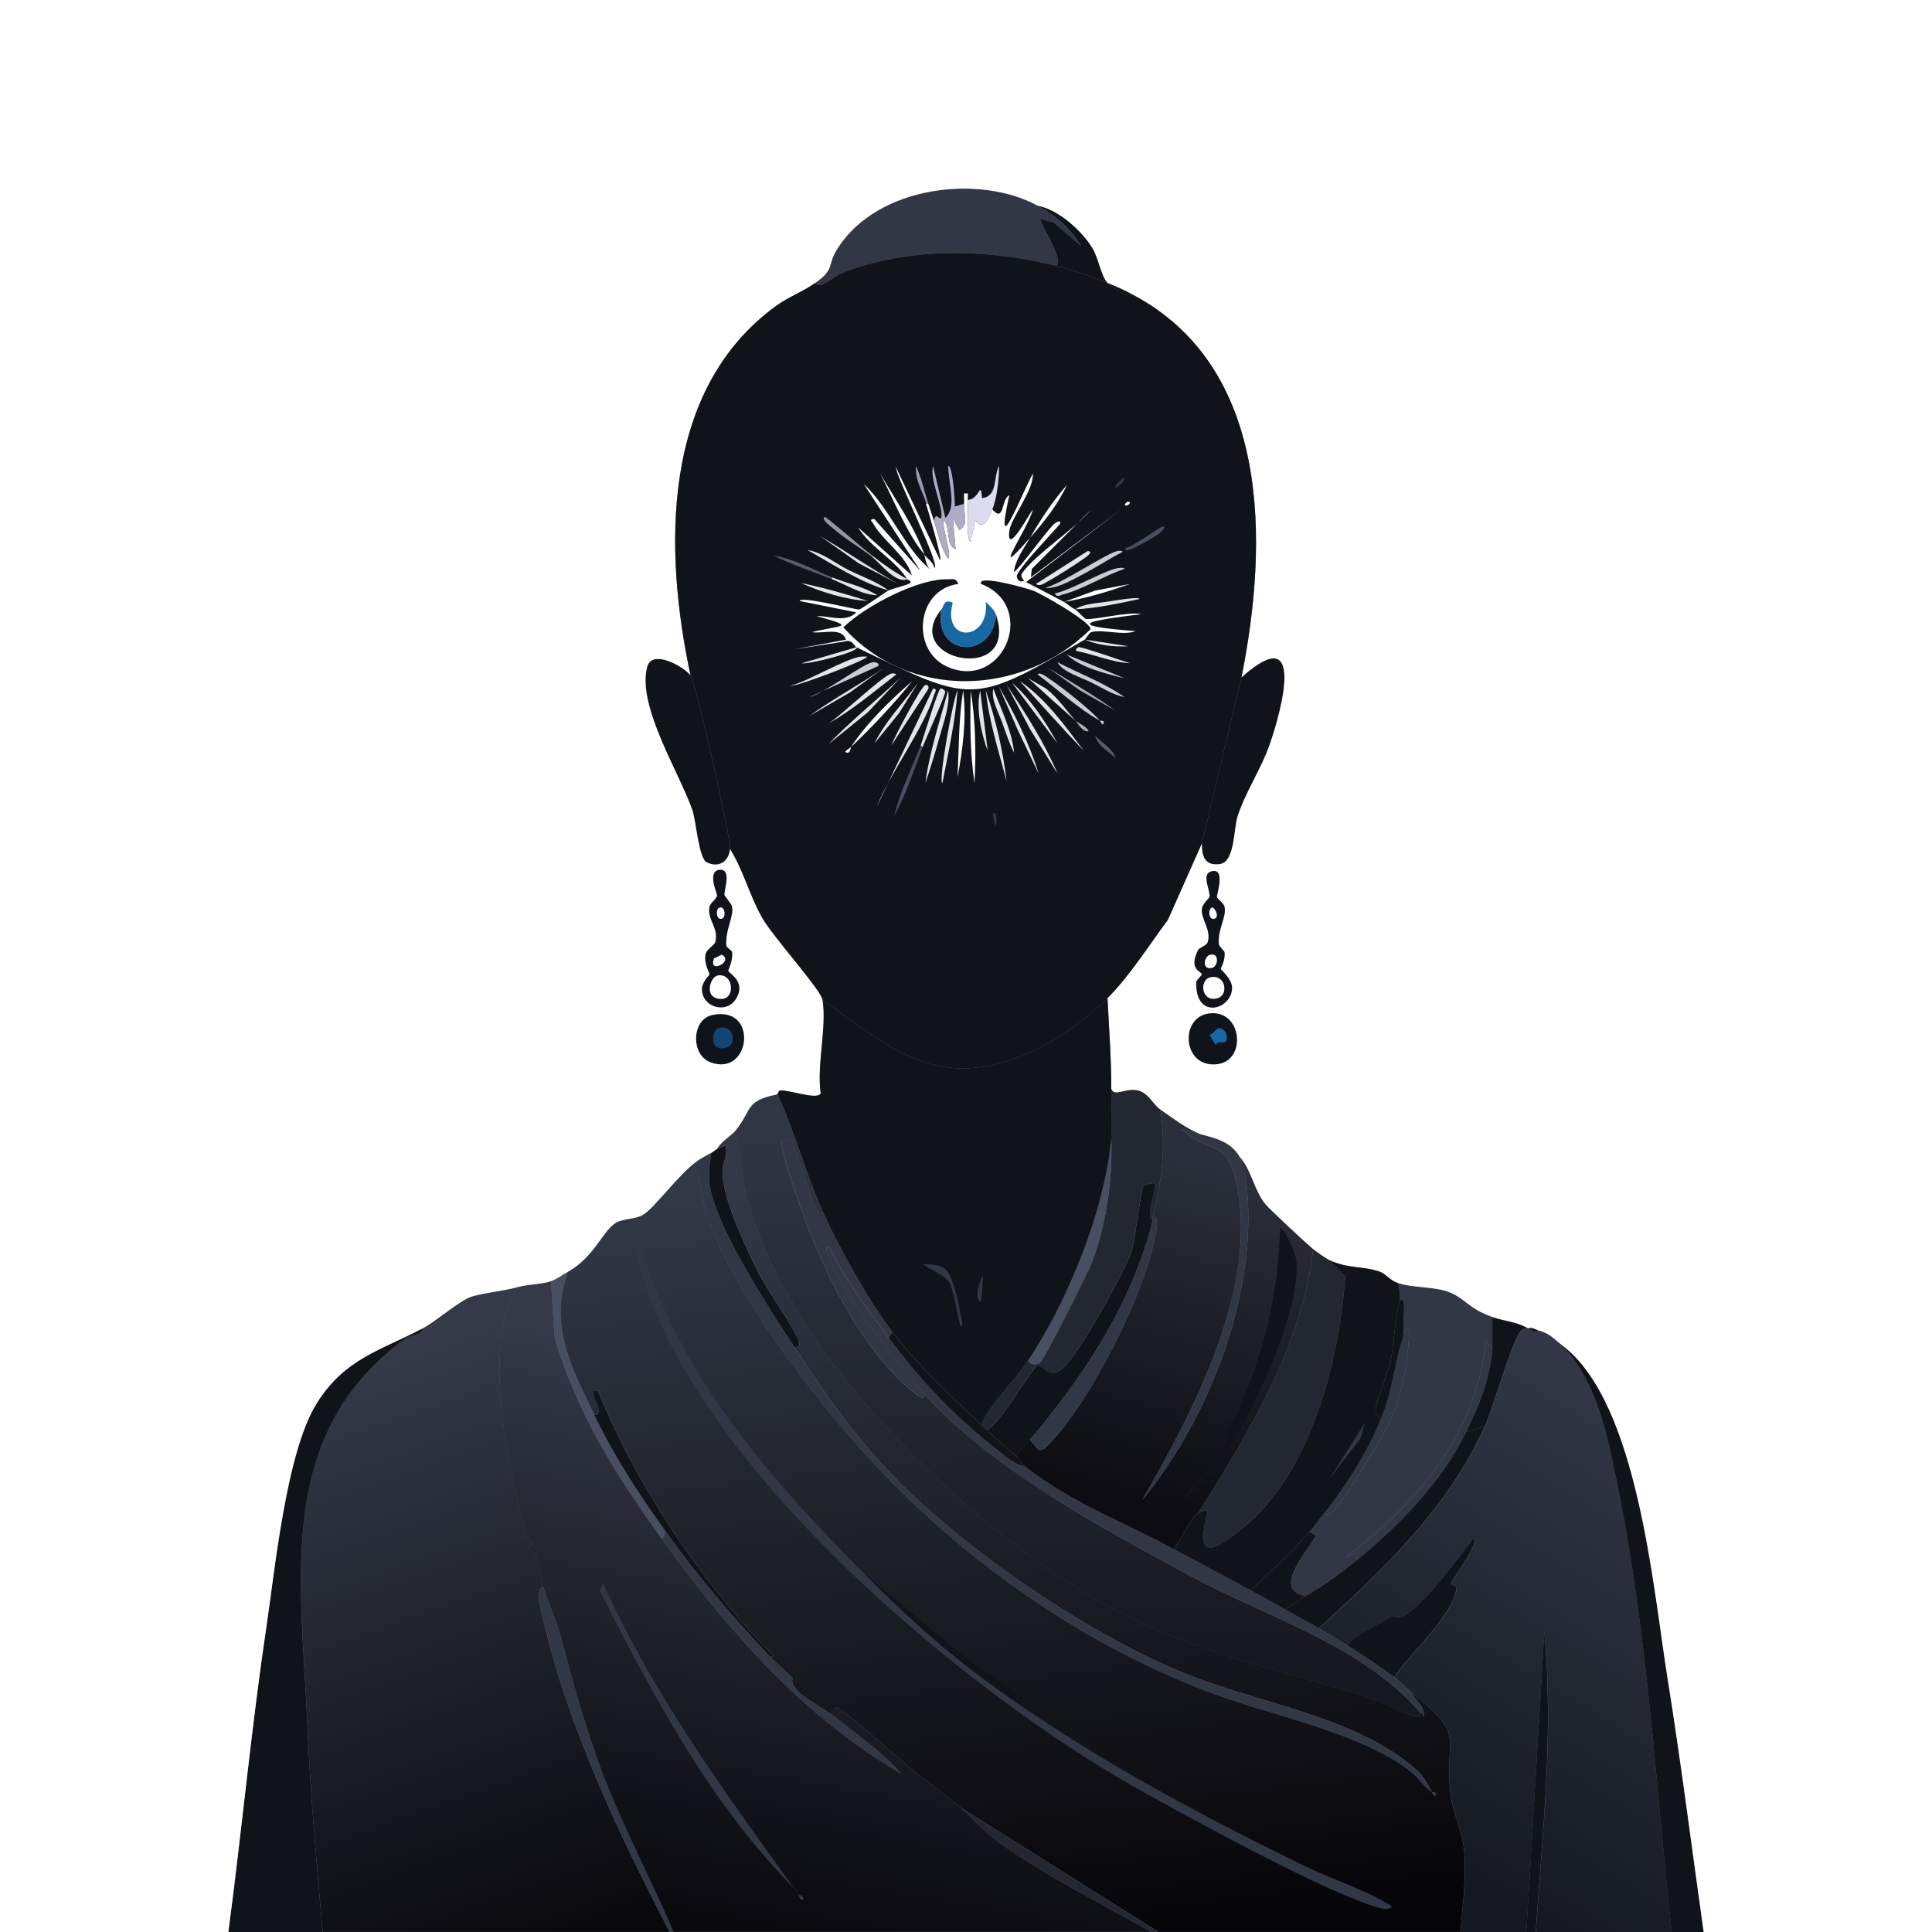
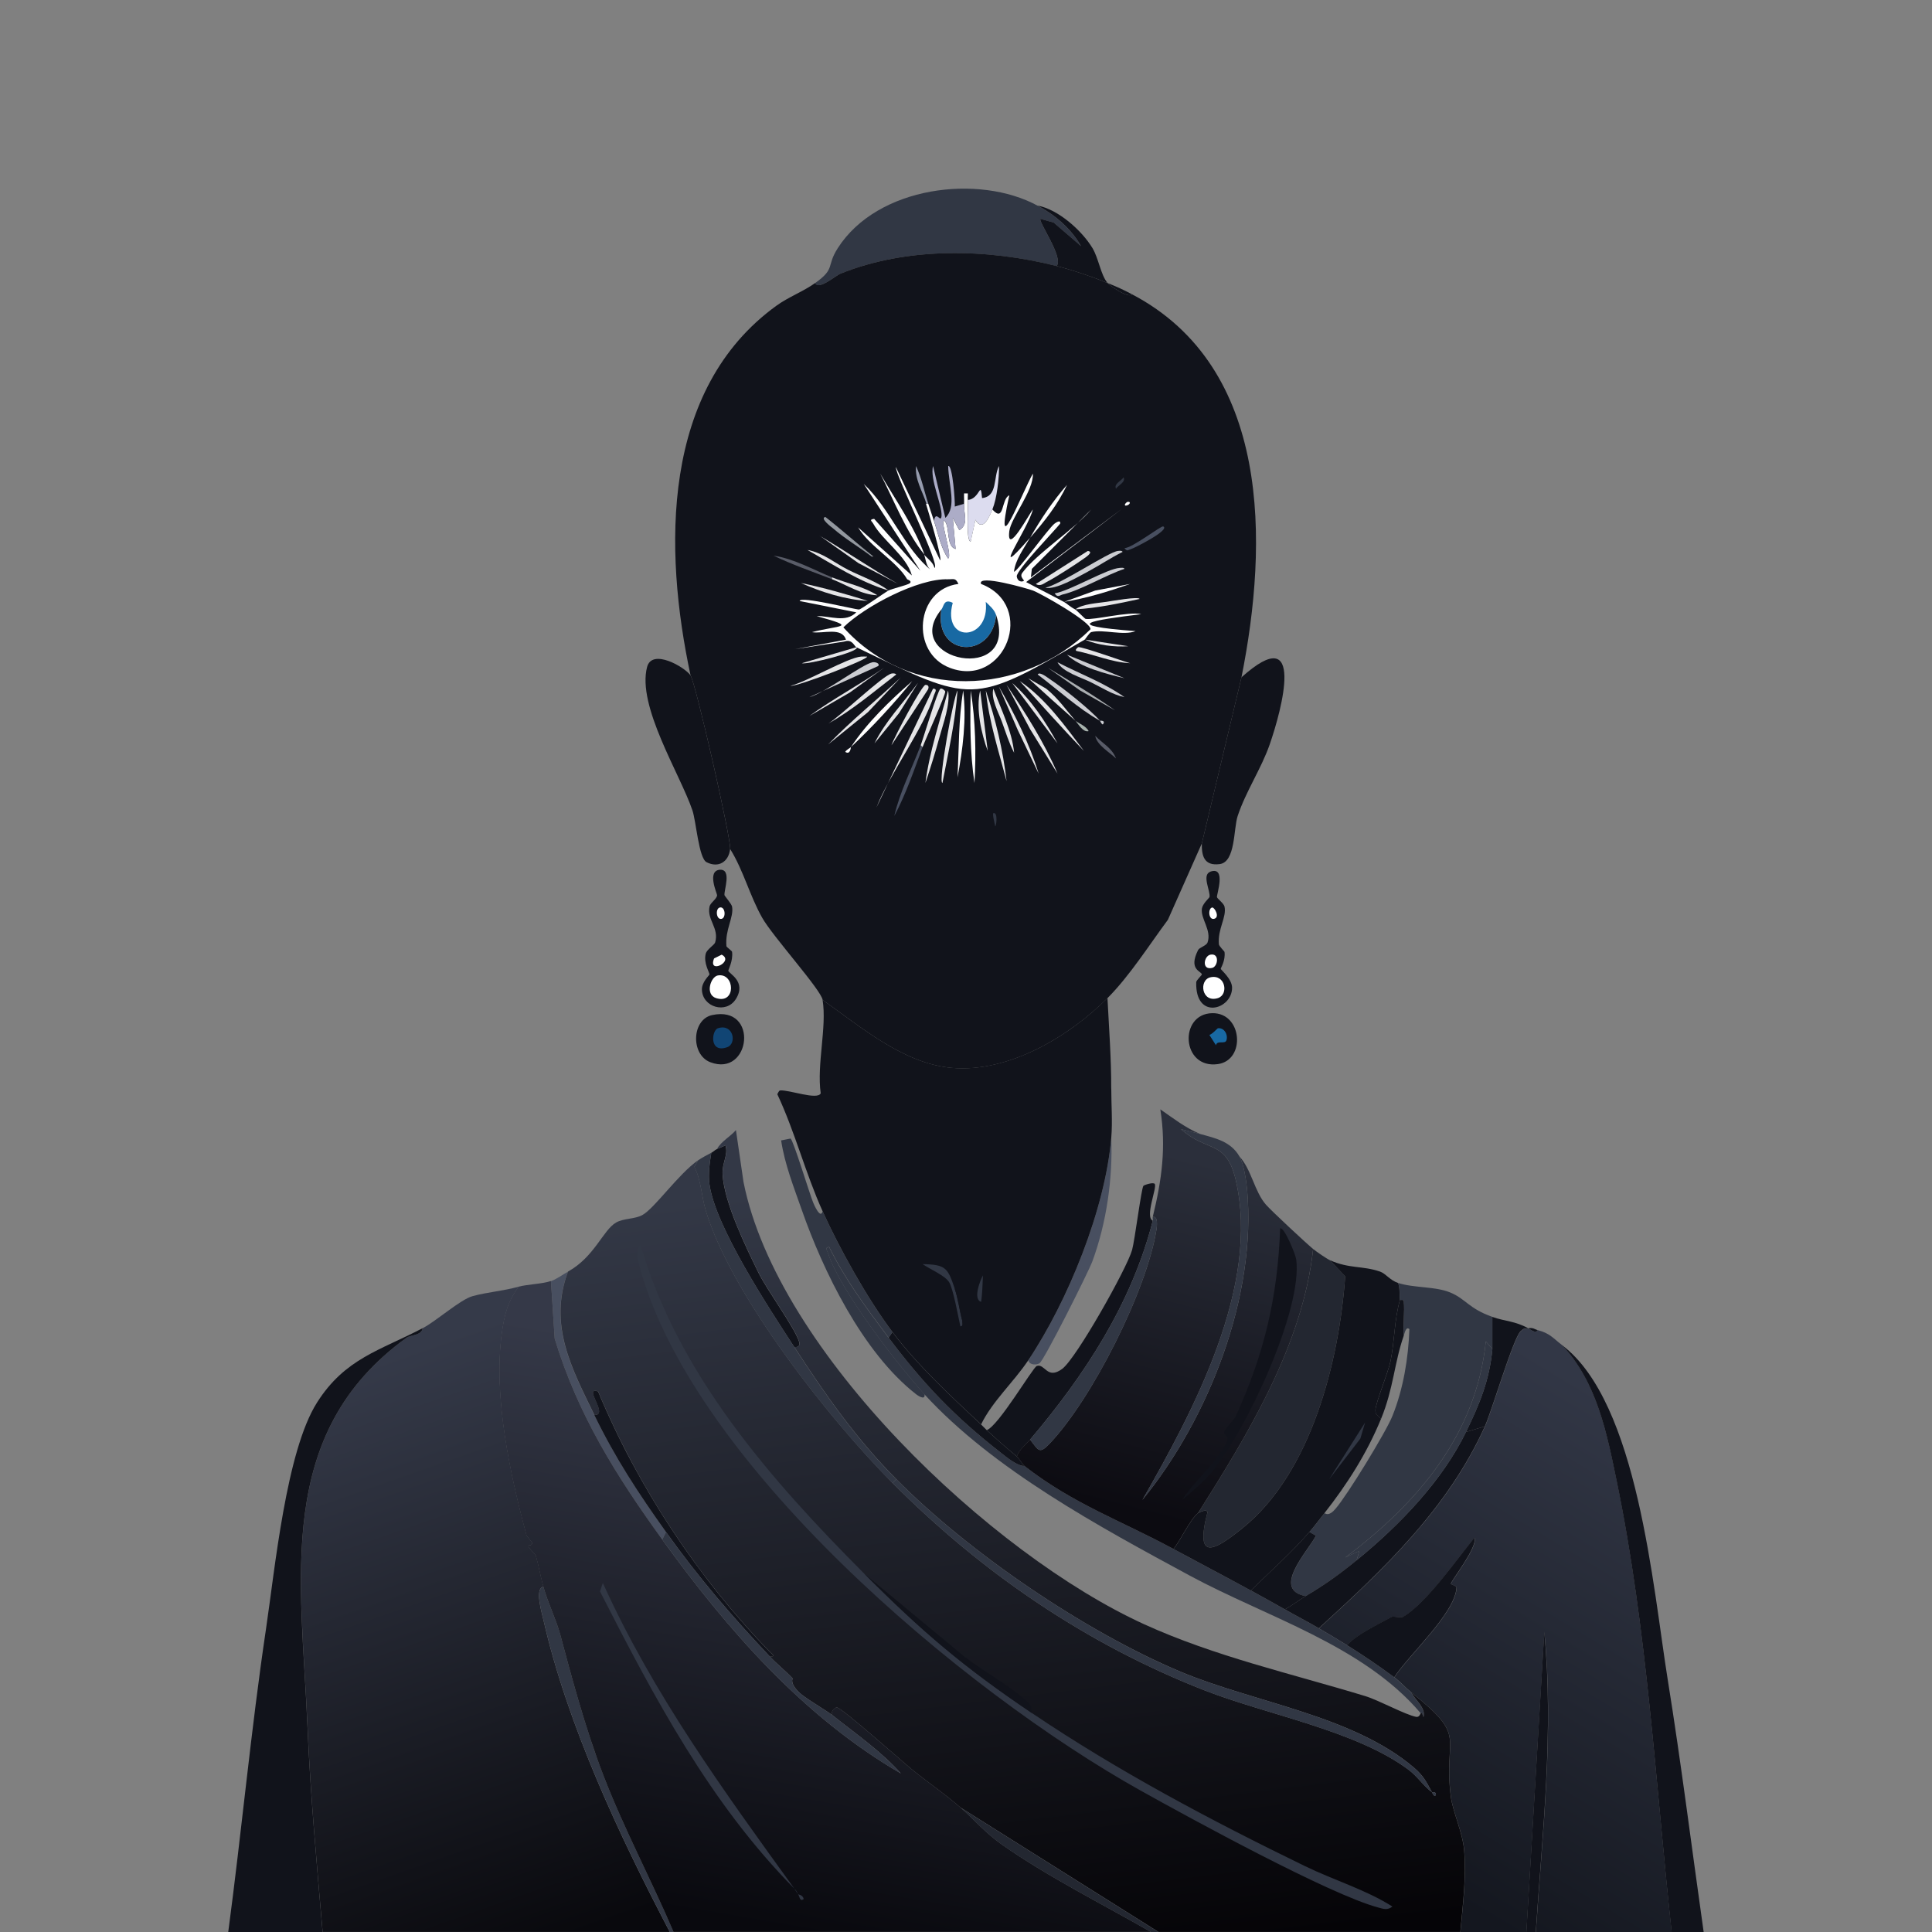
<svg xmlns="http://www.w3.org/2000/svg" viewBox="0 0 360 360" id="a">
  <rect x="0" y="0" width="360" height="360" fill="#808080" stroke="none" />
  <defs>
    <style>.i{fill:#1869a3;}.j{fill:#484f60;}.k{fill:#313744;}.l{fill:#fff;}.m{fill:url(#c);}.n{fill:url(#d);}.o{fill:#93989f;}.p{fill:url(#h);}.q{fill:#595c68;}.r{fill:#e5e5e7;}.s{fill:url(#g);}.t{fill:#232731;}.u{fill:#dcdcef;}.v{fill:#cccdd2;}.w{fill:url(#e);}.x{fill:#a7b2ad;}.y{fill:url(#f);}.z{fill:#114574;}.aa{fill:#aaaeb1;}.ab{fill:#11131b;}.ac{fill:#acacc7;}.ad{fill:#959bae;}</style>
    <linearGradient gradientUnits="userSpaceOnUse" y2="363" x2="100.57" y1="256.2" x1="63.05" id="c">
      <stop stop-color="#353a49" offset="0" />
      <stop stop-color="#09090d" offset="1" />
    </linearGradient>
    <linearGradient gradientUnits="userSpaceOnUse" y2="351.47" x2="266.68" y1="270.21" x1="315.73" id="d">
      <stop stop-color="#323746" offset="0" />
      <stop stop-color="#14171f" offset="1" />
    </linearGradient>
    <linearGradient gradientUnits="userSpaceOnUse" y2="309.72" x2="201.31" y1="210.58" x1="200.44" id="e">
      <stop stop-color="#313643" offset="0" />
      <stop stop-color="#161720" offset="1" />
    </linearGradient>
    <linearGradient gradientUnits="userSpaceOnUse" y2="365.95" x2="197.37" y1="217.67" x1="179.02" id="f">
      <stop stop-color="#333846" offset="0" />
      <stop stop-color="#050407" offset="1" />
    </linearGradient>
    <linearGradient gradientUnits="userSpaceOnUse" y2="359.32" x2="144.53" y1="257.44" x1="161.98" id="g">
      <stop stop-color="#353948" offset="0" />
      <stop stop-color="#09090e" offset="1" />
    </linearGradient>
    <linearGradient gradientUnits="userSpaceOnUse" y2="281.41" x2="209.92" y1="217.03" x1="226.35" id="h">
      <stop stop-color="#2b2f3b" offset="0" />
      <stop stop-color="#0c0b11" offset="1" />
    </linearGradient>
  </defs>
  <g id="b">
    <path d="M101.25,295.66c-1.65.3-.32,4.76,0,6.15,4.5,19.72,14.23,40.38,23.55,58.18H60.12c-1.09-12.67-2.27-25.44-2.81-38.14-1.18-27.65-6.24-54.75,18.46-72.6.7-.5,2.82-.41,2.99-1.76,2.57-1.35,7.03-5.36,9.32-5.98,2.76-.75,5.4-.9,8.61-1.76-2.04,2.67-2.71,5.3-3.16,8.61-1.64,11.96,1.58,26.51,4.57,37.62.11.41,1.03,1.3,1.05,1.41.18.68-.76.5-.7.7.1.37,1.38,1.65,1.41,1.76.53,1.91.87,3.9,1.41,5.8Z" class="m" />
    <path d="M284.77,247.5c.33.18,1.4,1.09,1.76.35,2.29.58,2.91,1.56,4.57,2.81,6.49,6.93,8.32,16.38,10.2,25.49,5.65,27.51,7.17,55.96,10.2,83.85h-25.31c1.23-18.63,3.4-37.22,1.58-55.9l-3.34,55.9h-12.3c.45-5.02,1.14-10.23.7-15.29-.29-3.29-2.1-7.11-2.46-9.84-1.53-11.68,3.42-10.88-7.38-19.51-1.09-.87-2.06-1.99-3.16-2.81,2.74-4.23,11.29-11.89,11.6-16.7.02-.32-1.04-.59-1.05-.7-.07-.48,5.04-6.83,4.39-8.61-3.22,3.93-9.06,12.34-13.36,14.77-.32.18-1.79-.18-2.11,0-2.68,1.53-6.46,3.19-8.26,5.27-1.71-1.07-3.53-2.13-5.27-3.16,12.2-11.13,24.01-22.28,30.94-37.62,1.32-2.93,5.3-16.52,6.68-17.75.74-.66.63-.38,1.41-.53Z" class="n" />
    <path d="M78.75,247.5c-.16,1.35-2.29,1.26-2.99,1.76-24.69,17.85-19.64,44.94-18.46,72.6.54,12.71,1.73,25.48,2.81,38.14h-17.58c2.5-18.77,4.24-37.7,7.03-56.43,1.67-11.21,3.76-33.11,9.49-42.19,5.24-8.3,11.85-9.76,19.69-13.89Z" class="ab" />
    <path d="M317.46,360h-5.98c-3.02-27.89-4.54-56.34-10.2-83.85-1.87-9.11-3.71-18.56-10.2-25.49,14.12,10.66,16.91,45.15,19.69,62.4,2.51,15.59,4.46,31.3,6.68,46.93Z" class="ab" />
    <path d="M101.25,295.66c.87,3.1,2.42,6.21,3.16,8.96,1.84,6.87,4.56,17.26,8.09,26.37,3.83,9.89,8.85,19.26,13.01,29h-.7c-9.32-17.81-19.05-38.47-23.55-58.18-.32-1.39-1.65-5.85,0-6.15Z" class="k" />
    <path d="M286.17,360h-1.76l3.34-55.9c1.81,18.68-.35,37.27-1.58,55.9Z" class="ab" />
-     <path d="M144.84,203.91c3.3,7.04,5.23,14.72,8.44,21.8-.42,1.62-1.67-1.36-1.76-1.58-.65-1.57-3.68-11.61-4.22-11.95l-1.76.35c.69,4.52,2.36,8.71,3.87,13.01,3.93,11.23,11.28,26.48,21.27,34.28.16.12,1.78,1.33,1.58,0,12.89,14.05,32.61,24.67,49.39,33.75,14.37,7.78,32.29,12.97,43.07,25.66-.05.01-.22.83-.88.7-2.06-.4-6.92-3.09-9.49-3.87-13.82-4.21-27.91-7.34-41.13-13.36-28.56-12.99-68.42-50.77-74.71-82.44l-1.41-9.67c3.13-3.92,1.67-5.44,7.73-6.68Z" class="w" />
    <path d="M278.09,245.39v5.98l-1.23-1.41c-1.76,17.28-12.67,30.12-26.19,40.25l2.64-1.23-.53,1.76c-3.16,2.59-5.96,4.59-9.49,6.68-6.38-1.22.33-8.25,1.93-11.25l-1.23-.7c.93-1.08,1.92-2.38,2.81-3.52.84.56,1.63-.32,2.11-.88,2.15-2.49,9.3-14.13,10.55-17.23,2.03-5.05,2.97-10.77,3.16-16.17-.65-.59-.9.8-1.05,1.23-.17-2.08.23-4.47,0-6.5-.03-.29-.7-.14-.7-.18-.12-.77.03-2.26-.35-3.16,2.97.96,6.89.62,9.67,1.76,2.94,1.2,3.46,3,7.91,4.57Z" class="k" />
    <path d="M247.85,234.84l2.81,2.99c-1.13,15.76-6.29,36.6-19.16,46.93-5.27,4.24-8.91,6.27-6.5-2.99-.17-.72-1.67.11-1.76.18,9.38-14.85,19.52-31.44,21.45-49.22.59.5,2.52,1.82,3.16,2.11Z" class="t" />
    <path d="M193.36,38.32c3.31,1.8,6.17,4.26,8.09,7.56l-5.1-4.39-2.46-.7c-.59.31,4.41,7.27,2.99,8.79-12.9-3.25-27.72-3.62-40.25,1.41-1.03.41-4.12,3.16-4.75,1.76,3.86-2.74,2.04-3.09,4.22-6.5,7.39-11.58,26.3-13.89,37.27-7.91Z" class="k" />
-     <path d="M216.21,206.72c1.12,7.08.27,13.14-1.41,20.04-.05.2.05.5,0,.7-1.55-.71.82-6.14.35-6.86-.26-.39-1.98.2-2.11.35-.39.47-1.6,10.12-2.11,11.95-.97,3.46-10.39,20.19-13.01,22.15-2.85,2.12-3.2-1.04-4.75-.53-.72.24-7.1,11.14-9.32,11.95-.38-.35-.7-.72-1.05-1.05,2.12-4.34,6.04-7.84,8.79-11.95.23.91,1.56.9,2.11.53.89-.6,9.13-17.04,9.84-18.98,2.64-7.18,3.82-15.44,3.52-23.03.25-2.96,0-6.17,0-9.14.59,1.66,2.81-.31,5.1.35,1.94.56,2.69,2.57,4.04,3.52Z" class="t" />
    <path d="M128.67,125.86c.95,1.38,7.59,30.54,7.38,32.34-.27,2.37-2.15,3.6-4.39,2.46-1.46-.74-1.94-7.62-2.64-9.67-2.29-6.76-10.38-19.44-8.44-26.72.94-3.51,7.04.05,8.09,1.58Z" class="ab" />
    <path d="M223.95,157.15l7.38-30.94c12.11-10.86,7.47,6.14,5.27,12.48-1.58,4.55-4.45,8.75-5.98,13.36-.79,2.4-.38,8.57-3.34,8.96s-3.38-1.6-3.34-3.87Z" class="ab" />
    <path d="M110.74,263.67c3.93,8.08,8.18,14.52,13.36,21.8l-.7,1.41c-8.54-11.8-15.74-23.28-20.04-37.44l-.7-10.72c1.11-.4,2.15-1.19,3.16-1.76-3.71,9.97.71,18.07,4.92,26.72Z" class="j" />
    <path d="M148.01,251.02c-4.61-7.09-14.78-22.48-15.82-30.41-.24-1.8.05-4.01.35-5.8.41-.2.64-.51,1.05-.7.47-.22,1.1-.42,1.58-.7.58,1.81-.66,3.24-.53,5.45.32,5.3,4.31,13.44,6.68,18.28,1.61,3.28,6.7,10.17,7.56,12.83.26.82-.14,1.08-.88,1.05Z" class="ab" />
    <path d="M278.09,245.39c2.45.86,4.12.73,6.68,2.11-.78.14-.67-.13-1.41.53-1.38,1.24-5.36,14.83-6.68,17.75l-3.52,1.05c2.5-5.13,4.39-9.62,4.92-15.47v-5.98Z" class="ab" />
    <path d="M206.37,52.73c-2.87-1.18-6.48-2.4-9.49-3.16,1.42-1.52-3.58-8.48-2.99-8.79l2.46.7,5.1,4.39c-1.91-3.3-4.77-5.75-8.09-7.56,3.85.73,8.22,4.64,10.2,7.91,1.16,1.92,1.54,5.01,2.81,6.5Z" class="ab" />
    <path d="M165.59,249.26c6.53,8.68,12.3,14.72,20.92,21.45,1,.78,3.09,2.51,4.39,2.46,9.09,7.09,18.08,10.21,27.77,15.47,4.79,2.6,9.64,5.13,14.41,7.73,2.09,1.14,4.26,2.34,6.33,3.52s4.29,2.31,6.33,3.52c1.74,1.03,3.56,2.09,5.27,3.16,3,1.88,5.95,3.86,8.79,5.98,1.11.82,2.07,1.94,3.16,2.81.73,1.46,2.74,2.89,2.29,4.57-.27-.19-.08-.81-.53-.7-10.78-12.7-28.7-17.89-43.07-25.66-16.78-9.08-36.51-19.7-49.39-33.75-4.93-5.38-15.85-19.57-17.93-26.19-.15-.49-.76-1.24.18-1.23,2.99,6.08,7.02,11.49,11.07,16.88Z" class="k" />
    <path d="M264.73,319.22c.45-.1.26.51.53.7.46-1.68-1.55-3.11-2.29-4.57,10.8,8.63,5.86,7.83,7.38,19.51.36,2.73,2.17,6.56,2.46,9.84.44,5.06-.25,10.27-.7,15.29h-56.25l-36.91-23.2c-3.26-2.83-5.81-4.47-8.96-7.03-1.8-1.46-13.15-11.57-14.06-11.6-.32-.01-1.22.78-.88,1.41-1.08-.86-5.11-3.18-6.15-4.22-1.88-1.87-1.11-2.52-1.23-2.64-1.35-1.41-2.89-2.63-4.22-4.04,1.23.04.34-.53,0-.88-13.43-13.84-24.57-30.71-31.99-48.52-2.93-.96,2.11,4.47-.7,4.39-4.21-8.65-8.63-16.75-4.92-26.72,4.93-2.73,6.55-7.77,8.96-9.14,1.43-.82,3.47-.6,4.92-1.41,2.27-1.26,6.69-7.64,10.37-10.2l-.7,1.23c1.24,2.35,1.36,5.58,2.11,8.09,4.72,15.76,23.1,39.03,34.8,50.8,16.62,16.71,36.13,30.06,58.18,38.67,11.58,4.53,28.17,7.46,37.97,14.77,1.66,1.24,2.83,3.06,4.39,4.22.04.03.33.94.7.53.17-.73-.68-.49-.7-.53-1.05-1.93-1.6-3.08-3.34-4.57-11.42-9.77-29.88-12.16-43.59-17.93-17.83-7.51-39.29-22.11-52.91-35.86-7.51-7.58-13.21-15.72-18.98-24.61.74.03,1.14-.23.88-1.05-.86-2.66-5.95-9.55-7.56-12.83-2.37-4.84-6.36-12.98-6.68-18.28-.13-2.21,1.11-3.64.53-5.45-.49.28-1.11.48-1.58.7.72-1.38,2.65-2.43,3.52-3.52l1.41,9.67c6.28,31.67,46.15,69.45,74.71,82.44,13.22,6.01,27.31,9.15,41.13,13.36,2.57.78,7.43,3.47,9.49,3.87.66.13.82-.69.88-.7Z" class="y" />
    <path d="M148.01,251.02c5.77,8.89,11.47,17.03,18.98,24.61l-.7.7c-11.71-11.77-30.08-35.04-34.8-50.8-.75-2.51-.87-5.73-2.11-8.09l.7-1.23c.58-.4,1.8-1.08,2.46-1.41-.31,1.79-.59,4.01-.35,5.8,1.04,7.93,11.21,23.32,15.82,30.41Z" class="k" />
    <path d="M161.02,293.2c10.8,10.84,18.54,17.42,31.29,26.02,16.09,10.85,33.31,19.97,50.8,28.48,5.56,2.7,11.39,4.41,16.35,7.56-.95.72-1.62.45-2.64.18-9.07-2.43-34.99-16.6-44.3-21.8-32.77-18.28-84.48-61.48-93.69-98.96-.11-.46-.28-2.43.53-2.64,7.07,24.15,24.27,43.71,41.66,61.17Z" class="k" />
    <path d="M266.84,333.98c-1.56-1.16-2.73-2.98-4.39-4.22-9.8-7.3-26.39-10.24-37.97-14.77-22.05-8.62-41.56-21.96-58.18-38.67l.7-.7c13.62,13.75,35.08,28.35,52.91,35.86,13.72,5.77,32.17,8.16,43.59,17.93,1.74,1.49,2.29,2.64,3.34,4.57Z" class="k" />
    <path d="M143.44,308.67c-7.16-7.62-13.25-14.66-19.34-23.2-5.18-7.27-9.43-13.72-13.36-21.8,2.82.08-2.22-5.36.7-4.39,7.42,17.8,18.57,34.68,31.99,48.52.34.35,1.23.92,0,.88Z" class="ab" />
    <path d="M192.3,319.22c-12.75-8.59-20.49-15.18-31.29-26.02l17.4,14.41c3.66,3.24,9.61,6.26,13.01,9.49,1.06,1,.58.94.88,2.11Z" class="ab" />
    <path d="M266.84,333.98s.87-.2.7.53c-.37.41-.67-.5-.7-.53Z" class="k" />
    <path d="M102.66,238.71l.7,10.72c4.3,14.17,11.5,25.64,20.04,37.44,12.22,16.89,26.26,33,44.47,43.59-3.53-4-8.5-7.46-12.83-10.9-.34-.63.56-1.42.88-1.41.91.03,12.26,10.14,14.06,11.6,3.16,2.56,5.71,4.21,8.96,7.03,2.72,2.36,4.56,4.68,7.91,7.03,8.5,5.95,18.6,10.99,27.6,16.17h-88.95c-4.16-9.74-9.18-19.11-13.01-29-3.53-9.11-6.24-19.49-8.09-26.37-.74-2.75-2.29-5.86-3.16-8.96-.54-1.9-.88-3.89-1.41-5.8-.03-.11-1.31-1.39-1.41-1.76-.06-.21.89-.02.7-.7-.03-.11-.94-1-1.05-1.41-2.99-11.1-6.21-25.65-4.57-37.62.45-3.31,1.12-5.95,3.16-8.61,1.72-.46,4.42-.5,5.98-1.05Z" class="s" />
    <path d="M215.86,360h-1.41c-9-5.18-19.1-10.22-27.6-16.17-3.35-2.35-5.19-4.67-7.91-7.03l36.91,23.2Z" class="t" />
    <path d="M143.44,308.67c1.33,1.41,2.86,2.63,4.22,4.04.12.12-.65.77,1.23,2.64,1.04,1.04,5.07,3.36,6.15,4.22,4.33,3.43,9.3,6.9,12.83,10.9-18.21-10.59-32.25-26.71-44.47-43.59l.7-1.41c6.09,8.55,12.18,15.58,19.34,23.2Z" class="k" />
    <path d="M148.01,351.91c-15.71-15.91-26.14-35.65-36.21-55.37l.53-1.58c9.4,20.76,22.45,38.63,35.68,56.95Z" class="k" />
    <path d="M148.71,352.97c.04.06.88.09,1.05.88-.74.59-.75-.49-1.05-.88Z" class="k" />
    <path d="M148.71,352.97c-.24-.35-.5-.77-.7-1.05.66.66.55.86.7,1.05Z" class="k" />
    <path d="M276.68,265.78c-6.93,15.33-18.74,26.49-30.94,37.62-2.04-1.21-4.25-2.33-6.33-3.52,1.32-.69,2.61-1.72,3.87-2.46,3.53-2.09,6.33-4.09,9.49-6.68,8.22-6.72,15.99-14.87,20.39-23.91l3.52-1.05Z" class="ab" />
    <path d="M259.8,312.54c-2.83-2.11-5.79-4.1-8.79-5.98,1.81-2.08,5.58-3.75,8.26-5.27.32-.18,1.79.18,2.11,0,4.3-2.43,10.14-10.83,13.36-14.77.65,1.78-4.46,8.13-4.39,8.61.02.12,1.08.38,1.05.7-.31,4.81-8.86,12.47-11.6,16.7Z" class="ab" />
    <path d="M214.8,227.46c-3.92,15.42-12.71,28.82-22.85,40.78-.8.95-2.12,1.95-2.46,3.16-2.16-1.78-3.58-3.04-5.62-4.92,2.22-.81,8.6-11.71,9.32-11.95,1.54-.51,1.9,2.65,4.75.53,2.62-1.96,12.04-18.69,13.01-22.15.51-1.84,1.72-11.49,2.11-11.95.13-.15,1.85-.74,2.11-.35.47.72-1.91,6.15-.35,6.86Z" class="ab" />
    <path d="M223.59,211.29c-1.11-.31-2.38-.57-3.52-.88,4.91,4.4,8.43,1.89,10.2,9.49,4.59,19.77-7.93,43.04-17.4,59.59,12.38-15.19,21.31-37.95,19.51-57.83-.15-1.61-.61-4.77-1.41-6.15,2.23,2.43,2.77,6.5,4.92,8.96.97,1.12,7.43,7.13,8.79,8.26-1.92,17.78-12.06,34.37-21.45,49.22-1.41,1.04-3.32,5.18-4.57,6.68-9.7-5.26-18.69-8.38-27.77-15.47-.35-.27-1.05-1.46-1.41-1.76.34-1.22,1.66-2.22,2.46-3.16,1.53,1.96,1.69,2.77,3.52.88,7.96-8.26,18.28-28.75,20.04-40.08.07-.47.35-2.47-.7-2.29,1.68-6.9,2.53-12.95,1.41-20.04,2.38,1.65,4.67,3.44,7.38,4.57Z" class="p" />
    <path d="M223.59,211.29c2.91.8,5.75,1.39,7.38,4.22.8,1.38,1.26,4.54,1.41,6.15,1.79,19.89-7.14,42.65-19.51,57.83,9.47-16.55,21.99-39.82,17.4-59.59-1.76-7.6-5.29-5.1-10.2-9.49,1.13.31,2.4.57,3.52.88Z" class="k" />
    <path d="M238.54,228.87c.82-.17,2.87,4.89,2.99,5.8,1.25,9.46-9.58,32.42-15.82,39.73-1.58,1.85-3.57,3.55-5.45,5.1,2.31-3.59,6.39-6.87,8.26-10.72.76-1.56-.79-1.24-.35-2.11.38-.76,1.77-2.08,2.11-2.81,5.28-11.56,7.79-22.13,8.26-34.98Z" class="ab" />
    <path d="M191.95,268.24c10.14-11.96,18.93-25.36,22.85-40.78.05-.2-.05-.5,0-.7,1.06-.19.78,1.82.7,2.29-1.76,11.33-12.08,31.82-20.04,40.08-1.82,1.89-1.98,1.08-3.52-.88Z" class="k" />
    <path d="M182.81,265.43c.35.33.67.7,1.05,1.05,2.05,1.88,3.46,3.14,5.62,4.92.36.3,1.06,1.48,1.41,1.76-1.31.05-3.4-1.68-4.39-2.46-8.62-6.73-14.38-12.76-20.92-21.45l.7-1.05c4.68,6.21,10.85,11.92,16.52,17.23Z" class="ab" />
    <path d="M153.28,225.7c3.17,7.02,8.39,16.37,13.01,22.5l-.7,1.05c-4.05-5.39-8.08-10.79-11.07-16.88-.94-.01-.33.74-.18,1.23,2.08,6.62,13,20.82,17.93,26.19.2,1.33-1.42.12-1.58,0-9.99-7.8-17.34-23.05-21.27-34.28-1.5-4.3-3.18-8.48-3.87-13.01l1.76-.35c.53.34,3.56,10.38,4.22,11.95.09.22,1.34,3.21,1.76,1.58Z" class="k" />
    <path d="M191.6,253.48c7.4-11.06,14.35-28.17,15.47-41.48.3,7.59-.88,15.85-3.52,23.03-.71,1.94-8.96,18.39-9.84,18.98-.55.37-1.88.38-2.11-.53Z" class="j" />
    <path d="M278.09,251.37c-.53,5.85-2.42,10.34-4.92,15.47-4.4,9.04-12.17,17.18-20.39,23.91l.53-1.76-2.64,1.23c13.52-10.13,24.44-22.98,26.19-40.25l1.23,1.41Z" class="k" />
    <path d="M243.28,297.42c-1.25.74-2.54,1.77-3.87,2.46-2.07-1.18-4.24-2.37-6.33-3.52,3.55-3.5,7.67-7.13,10.9-10.9l1.23.7c-1.61,3-8.32,10.03-1.93,11.25Z" class="ab" />
-     <path d="M246.8,281.95c4.25-5.4,7.92-11.18,10.55-17.58,2.34-5.71,2.47-10.47,4.22-15.47.15-.43.4-1.82,1.05-1.23-.19,5.4-1.13,11.13-3.16,16.17-1.25,3.09-8.4,14.73-10.55,17.23-.48.56-1.27,1.44-2.11.88Z" class="k" />
    <path d="M261.56,248.91c-1.75,5-1.88,9.76-4.22,15.47-.5-.57-1.06-.67-1.05-1.58.01-1.38,2.39-7.06,2.81-9.14.77-3.78.7-7.72,1.76-11.43,0,.04.67-.12.7.18.23,2.04-.17,4.42,0,6.5Z" class="ab" />
    <path d="M247.85,234.84c3.61,1.6,6.08.98,9.32,2.11,1.04.36,1.84,1.62,3.34,2.11.38.91.23,2.39.35,3.16-1.06,3.7-.99,7.65-1.76,11.43-.43,2.08-2.8,7.76-2.81,9.14,0,.91.56,1.01,1.05,1.58-2.62,6.4-6.3,12.18-10.55,17.58-.89,1.13-1.88,2.44-2.81,3.52-3.23,3.76-7.35,7.4-10.9,10.9-4.77-2.61-9.63-5.14-14.41-7.73,1.25-1.5,3.16-5.64,4.57-6.68.09-.06,1.59-.9,1.76-.18-2.41,9.26,1.23,7.23,6.5,2.99,12.87-10.34,18.03-31.18,19.16-46.93l-2.81-2.99Z" class="ab" />
    <polygon points="254.36 265.08 253.48 268.07 247.68 275.62 254.36 265.08" class="k" />
-     <path d="M42.54,360H0V0h360v360h-42.54c-2.22-15.63-4.17-31.35-6.68-46.93-2.78-17.25-5.56-51.75-19.69-62.4-1.66-1.25-2.28-2.24-4.57-2.81-.51-.13-.84-.52-1.76-.35-2.56-1.38-4.23-1.25-6.68-2.11-4.45-1.57-4.97-3.37-7.91-4.57-2.78-1.14-6.7-.79-9.67-1.76-1.5-.49-2.3-1.75-3.34-2.11-3.24-1.13-5.71-.51-9.32-2.11-.64-.29-2.57-1.61-3.16-2.11-1.36-1.14-7.81-7.14-8.79-8.26-2.15-2.47-2.69-6.53-4.92-8.96-1.64-2.83-4.48-3.42-7.38-4.22-2.71-1.13-5-2.92-7.38-4.57-1.36-.94-2.1-2.95-4.04-3.52-2.29-.66-4.51,1.3-5.1-.35.02-5.57-.42-11.31-.7-16.88,4.11-4.12,7.77-9.9,11.25-14.59l6.33-14.24c-.04,2.27.49,4.25,3.34,3.87s2.55-6.57,3.34-8.96c1.52-4.61,4.4-8.8,5.98-13.36,2.2-6.34,6.84-23.34-5.27-12.48,5.01-25.07,5.54-57.75-20.39-71.37-1.82-.96-2.68-1.33-4.57-2.11-1.28-1.49-1.65-4.59-2.81-6.5-1.98-3.27-6.34-7.18-10.2-7.91-10.97-5.98-29.87-3.67-37.27,7.91-2.18,3.41-.36,3.76-4.22,6.5-2.23,1.58-4.96,2.59-7.21,4.22-21.5,15.57-21.04,45.4-16,68.91-1.05-1.53-7.15-5.1-8.09-1.58-1.95,7.28,6.15,19.96,8.44,26.72.69,2.05,1.18,8.93,2.64,9.67,2.25,1.13,4.12-.09,4.39-2.46,2.48,4.01,3.64,8.72,5.98,12.83,1.99,3.5,10.95,13.39,11.25,15.29.82,5.1-1.13,12.05-.35,17.4-.59,1.33-5.9-.68-7.56-.53-.27.02-.48.69-.53.7-6.07,1.24-4.6,2.76-7.73,6.68-.87,1.09-2.8,2.13-3.52,3.52-.41.2-.64.5-1.05.7-.66.33-1.88,1-2.46,1.41-3.68,2.55-8.1,8.93-10.37,10.2-1.45.81-3.49.59-4.92,1.41-2.42,1.37-4.04,6.41-8.96,9.14-1.02.56-2.06,1.36-3.16,1.76-1.55.56-4.26.59-5.98,1.05-3.21.86-5.86,1.01-8.61,1.76-2.28.62-6.74,4.62-9.32,5.98-7.84,4.13-14.45,5.59-19.69,13.89-5.73,9.08-7.82,30.98-9.49,42.19-2.79,18.73-4.53,37.66-7.03,56.43Z" class="l" />
+     <path d="M42.54,360H0V0v360h-42.54c-2.22-15.63-4.17-31.35-6.68-46.93-2.78-17.25-5.56-51.75-19.69-62.4-1.66-1.25-2.28-2.24-4.57-2.81-.51-.13-.84-.52-1.76-.35-2.56-1.38-4.23-1.25-6.68-2.11-4.45-1.57-4.97-3.37-7.91-4.57-2.78-1.14-6.7-.79-9.67-1.76-1.5-.49-2.3-1.75-3.34-2.11-3.24-1.13-5.71-.51-9.32-2.11-.64-.29-2.57-1.61-3.16-2.11-1.36-1.14-7.81-7.14-8.79-8.26-2.15-2.47-2.69-6.53-4.92-8.96-1.64-2.83-4.48-3.42-7.38-4.22-2.71-1.13-5-2.92-7.38-4.57-1.36-.94-2.1-2.95-4.04-3.52-2.29-.66-4.51,1.3-5.1-.35.02-5.57-.42-11.31-.7-16.88,4.11-4.12,7.77-9.9,11.25-14.59l6.33-14.24c-.04,2.27.49,4.25,3.34,3.87s2.55-6.57,3.34-8.96c1.52-4.61,4.4-8.8,5.98-13.36,2.2-6.34,6.84-23.34-5.27-12.48,5.01-25.07,5.54-57.75-20.39-71.37-1.82-.96-2.68-1.33-4.57-2.11-1.28-1.49-1.65-4.59-2.81-6.5-1.98-3.27-6.34-7.18-10.2-7.91-10.97-5.98-29.87-3.67-37.27,7.91-2.18,3.41-.36,3.76-4.22,6.5-2.23,1.58-4.96,2.59-7.21,4.22-21.5,15.57-21.04,45.4-16,68.91-1.05-1.53-7.15-5.1-8.09-1.58-1.95,7.28,6.15,19.96,8.44,26.72.69,2.05,1.18,8.93,2.64,9.67,2.25,1.13,4.12-.09,4.39-2.46,2.48,4.01,3.64,8.72,5.98,12.83,1.99,3.5,10.95,13.39,11.25,15.29.82,5.1-1.13,12.05-.35,17.4-.59,1.33-5.9-.68-7.56-.53-.27.02-.48.69-.53.7-6.07,1.24-4.6,2.76-7.73,6.68-.87,1.09-2.8,2.13-3.52,3.52-.41.2-.64.5-1.05.7-.66.33-1.88,1-2.46,1.41-3.68,2.55-8.1,8.93-10.37,10.2-1.45.81-3.49.59-4.92,1.41-2.42,1.37-4.04,6.41-8.96,9.14-1.02.56-2.06,1.36-3.16,1.76-1.55.56-4.26.59-5.98,1.05-3.21.86-5.86,1.01-8.61,1.76-2.28.62-6.74,4.62-9.32,5.98-7.84,4.13-14.45,5.59-19.69,13.89-5.73,9.08-7.82,30.98-9.49,42.19-2.79,18.73-4.53,37.66-7.03,56.43Z" class="l" />
    <path d="M286.52,247.85c-.35.74-1.43-.18-1.76-.35.92-.17,1.25.22,1.76.35Z" class="ab" />
    <path d="M225.53,162.42c3.03-1.06,1.14,4.31,1.23,4.75.06.28,1.28,1.16,1.41,1.76.43,2.01-1.3,4.12-1.05,7.03.03.33,1.04,1.32,1.05,1.41.21,1.63-.72,3-.7,3.16.03.2,2.11,1.88,2.11,3.52,0,4.09-6.9,6.13-6.68-1.05.01-.32,1.06-1.32,1.05-1.41-.03-.65-2.59-.83-.7-4.57.24-.48,1.54-.79,1.76-1.41.8-2.29-1.35-4.44-1.05-6.33.14-.89,1.38-1.99,1.41-2.11.24-1.11-1.52-4.15.18-4.75Z" class="ab" />
    <path d="M225.53,182.11c2.82-.65,3.47,3.22,1.41,3.87-3.05.96-3.6-3.36-1.41-3.87Z" class="l" />
    <path d="M225.53,177.89c1.76-.36,1.42,2.21.35,2.46-2.02.49-1.55-2.22-.35-2.46Z" class="l" />
    <path d="M225.88,169.1c.43-.06,1.5,1.83.35,2.11-1.07.26-1.16-2-.35-2.11Z" class="l" />
    <path d="M134.12,162.07c2.31-.18.73,3.91.88,4.75.02.12,1.32,1.62,1.41,2.11.36,2.01-1.33,4.27-1.05,7.38.02.18,1.03.87,1.05,1.05.22,1.7-.73,3.34-.7,3.52.08.54,3.45,2,1.41,5.27-1.78,2.86-6.26,1.54-6.33-1.76-.03-1.41,1.39-2.66,1.41-2.81.03-.36-1.15-2.1-.7-3.87.21-.82,1.62-1.62,1.76-2.11.78-2.69-1.58-4.2-1.05-6.68.15-.71,1.35-1.38,1.41-2.11.02-.27-1.98-4.55.53-4.75Z" class="ab" />
    <path d="M133.77,181.76c3.18-.54,3.45,5.44-.35,4.22-2.07-.66-1.02-3.99.35-4.22Z" class="l" />
    <path d="M134.47,177.89c2.44,1.22-2.64,3.77-1.41.7l1.41-.7Z" class="l" />
    <path d="M134.12,169.1c1.01-.25,1.22,1.89.35,2.11-1.01.25-1.22-1.89-.35-2.11Z" class="l" />
    <path d="M225.88,188.79c5.63-.11,6.29,8.76,1.05,9.49-6.8.95-7.31-9.37-1.05-9.49Z" class="ab" />
    <path d="M226.93,191.6c1.27-.15,1.95,1.32,1.58,2.29-.28.72-1.76-.11-1.93.88l-1.23-1.93c.55-.13,1.48-1.22,1.58-1.23Z" class="i" />
    <path d="M132.71,189.14c8.76-1.87,7.17,11.65-.35,8.79-3.69-1.4-3.49-7.97.35-8.79Z" class="ab" />
    <path d="M133.77,191.6c2.91-.93,3.56,2.86,1.76,3.52-3.43,1.25-2.94-3.14-1.76-3.52Z" class="z" />
    <path d="M196.88,49.57c3.02.76,6.62,1.98,9.49,3.16.43.51,4,2.99,4.57,2.11,25.93,13.62,25.4,46.3,20.39,71.37l-7.38,30.94-6.33,14.24c-3.48,4.69-7.14,10.47-11.25,14.59-7.2,7.21-18.49,13.94-29,13.01-9.06-.8-16.99-7.67-24.08-12.66-.3-1.9-9.26-11.79-11.25-15.29-2.34-4.12-3.49-8.82-5.98-12.83.21-1.81-6.44-30.96-7.38-32.34-5.04-23.5-5.51-53.34,16-68.91,2.24-1.62,4.98-2.63,7.21-4.22.63,1.41,3.72-1.34,4.75-1.76,12.54-5.03,27.36-4.66,40.25-1.41Z" class="ab" />
    <path d="M210.94,54.84c-.57.88-4.14-1.6-4.57-2.11,1.89.78,2.75,1.15,4.57,2.11Z" class="ab" />
    <path d="M184.92,94.92c-.5,1.24-1.76,4.37-3.16,1.93l-.88,4.04c-.93,0-.41-6.85-.53-7.73,2.27-.2,2.34-3.84,2.64-.35,2.96-.31,2.07-3.9,3.16-5.98.03,2.3-.38,6.01-1.23,8.09Z" class="u" />
    <path d="M173.85,128.32c.94,0,.33.73.18,1.23-1.9,6.2-8.23,14.56-10.72,20.92l10.55-22.15Z" class="r" />
    <path d="M187.56,127.62c3.52,5.24,7.02,10.69,9.49,16.52l-5.1-8.26-4.39-8.26Z" class="r" />
    <path d="M180.88,128.67c.9,5.66,1.02,11.52.7,17.23-.85-5.63-.83-11.55-.7-17.23Z" class="l" />
    <path d="M167.87,126.21l-6.15,6.5-7.38,5.98c4.27-4.42,9.07-8.28,13.54-12.48Z" class="r" />
    <path d="M176.66,128.67c.46,2.54-.9,6.1-1.58,8.61-.78,2.88-1.69,5.78-2.64,8.61.76-5.86,2.7-11.55,4.22-17.23Z" class="r" />
    <path d="M186.15,127.97c2.92,5.09,5.67,10.54,7.38,16.17l-3.87-8.09-3.52-8.09Z" class="r" />
    <path d="M190.02,126.91c4.9,3.32,8.45,8.38,11.95,13.01-4.07-4.26-7.99-8.65-11.95-13.01Z" class="r" />
    <path d="M183.69,128.67c1.85,5.41,3.21,11.19,3.87,16.88-1.45-5.54-3.29-11.15-3.87-16.88Z" class="r" />
    <path d="M178.42,128.67c-.4,5.79-1.73,11.54-2.81,17.23-.87-.13,2.07-16.1,2.81-17.23Z" class="r" />
    <path d="M179.47,128.67c.67,5.27-.07,10.99-1.05,16.17.27-5.38.19-10.83,1.05-16.17Z" class="l" />
    <path d="M165.59,110.04c-5.3-1.54-10.36-4.85-15.12-7.56,2.82.49,5.11,2.45,7.56,3.69s5.37,2.21,7.56,3.87Z" class="r" />
    <path d="M152.75,99.84c4.92,2.9,9.62,6.15,14.59,8.96l-7.38-3.87-7.21-5.1Z" class="r" />
    <path d="M208.3,102.66c.28-.03.78-.09.88.18-2.18,1.08-4.32,2.53-6.5,3.69-2.01,1.07-5.89,3.39-7.91,2.99,2.67-.53,11.84-6.69,13.54-6.86Z" class="v" />
    <path d="M158.55,139.22c3.04-4.61,7.29-8.69,11.43-12.3-3.53,4.32-7.36,8.48-11.43,12.3Z" class="l" />
    <path d="M172.27,103.36c-3.28-3.92-5.88-10.51-8.26-15.12,2.79,4.83,6.36,9.86,8.26,15.12Z" class="l" />
    <path d="M164.71,124.45l-6.33,4.57-7.56,4.39c4.46-3.24,9.36-5.82,13.89-8.96Z" class="r" />
    <path d="M166.11,125.51c.24-.06.75-.07.88.18-4.08,3.12-8.13,6.61-12.66,9.14,2.21-1.33,10.05-8.87,11.78-9.32Z" class="r" />
    <path d="M160.49,122.34c.35-.03.71.02,1.05,0,.69.36-13.1,5.68-14.24,5.45,3.16-.79,10.49-5.21,13.18-5.45Z" class="r" />
    <path d="M197.05,123.4c4.14,2.16,8.65,3.79,12.48,6.5-2.21-.44-4.31-1.83-6.33-2.81-1.81-.88-5.23-1.89-6.15-3.69Z" class="v" />
    <path d="M162.6,123.4c.44-.08,1.4.17,1.05.7l-12.83,5.8c2.7-.66,9.81-6.13,11.78-6.5Z" class="v" />
    <path d="M171.04,127.27l-3.52,5.62-4.57,5.62c2.05-4.15,5.37-7.55,8.09-11.25Z" class="r" />
    <path d="M195.29,124.45c4.22,2.53,8.46,5.06,12.48,7.91l-6.5-3.69-5.98-4.22Z" class="aa" />
    <path d="M172.44,127.62c.74-.04.67.64.35,1.05l-6.68,10.2c.46-1.43,5.68-11.21,6.33-11.25Z" class="r" />
    <path d="M204.96,134.3c-4.13-2.32-7.82-5.78-11.6-8.61.32-.66,1.89.62,2.29.88,2.33,1.52,7.53,5.68,9.32,7.73Z" class="v" />
    <path d="M188.61,127.27c3.4,2.92,6.29,7.31,8.44,11.25l-8.44-11.25Z" class="r" />
    <path d="M185.1,128.32c1.4,3.8,3.47,7.88,3.87,11.95-.96-1.82-1.58-3.87-2.29-5.8-.63-1.73-2.09-4.32-1.58-6.15Z" class="r" />
    <path d="M208.65,105.82c.3-.02.79-.09.88.18-3.35,1.08-8.17,4-11.43,4.75-.69.16-.98.71-1.58-.18,2.89-.47,9.75-4.62,12.13-4.75Z" class="v" />
    <path d="M171.91,139.22c-1.59,4.29-3.12,8.79-5.27,12.83.99-4.4,3.26-8.83,4.92-13.18l.35.35Z" class="j" />
    <path d="M171.91,139.22l-.35-.35c.49-1.28,3.17-10.31,3.69-10.55.28-.13.84.36.88.53.12.55-3.65,8.85-4.22,10.37Z" class="r" />
    <path d="M200.39,134.3c-2.95-2.61-5.88-5.25-8.79-7.91l3.34,1.93c2.15,1.7,3.94,4.25,5.45,5.98Z" class="r" />
    <path d="M198.28,112.15l5.8-2.11,6.5-1.23c-3.99,1.39-8.11,2.67-12.3,3.34Z" class="l" />
    <path d="M182.64,128.67l1.41,11.25c-1.19-3.17-2.24-7.93-1.41-11.25Z" class="r" />
    <path d="M149.24,108.63c4.22.87,8.37,2.06,12.48,3.34-4.09-.2-8.78-1.66-12.48-3.34Z" class="r" />
    <path d="M200.39,113.55c1.24-1.01,4.18-1.17,5.8-1.41.66-.1,6.07-1.06,6.15-.53-3.93.85-7.92,1.71-11.95,1.93Z" class="r" />
    <path d="M202.68,102.66c1.3.15-.58,1.31-.7,1.41-1.15.85-5.5,3.65-6.68,4.22-.73.35-1.37,1.08-2.29.53l9.67-6.15Z" class="r" />
    <path d="M162.77,103.71h-.35c-2.32-1.77-5.02-3.35-7.21-5.27-.1-.08-2.58-1.9-1.41-2.11,3.04,2.38,5.94,5,8.96,7.38Z" class="o" />
    <path d="M191.95,100.2c2-3.5,4.21-6.8,6.86-9.84-1.7,3.67-4.21,6.82-6.86,9.84Z" class="l" />
    <path d="M198.81,121.99l10.72,4.39c-3.4-.81-8.3-2.03-10.72-4.39Z" class="v" />
    <path d="M155.04,107.58v.35c-3.65-1.42-7.37-2.69-10.9-4.39,3.88.58,7.34,2.6,10.9,4.04Z" class="q" />
    <path d="M159.61,120.59c.87.79-9.25,3.32-10.2,2.99l10.2-2.99Z" class="r" />
    <path d="M200.92,120.59c.7-.13,8.28,2.62,9.67,2.99-3.43-.17-6.69-1.62-10.02-2.29-.35-.18.28-.69.35-.7Z" class="r" />
    <path d="M155.04,107.93v-.35c2.78,1.12,5.86,1.7,8.44,3.34-2.95-.08-5.76-1.95-8.44-2.99Z" class="r" />
    <path d="M216.74,98.09c1.42.61-5.35,4.04-5.98,4.22s-.72.52-1.23-.18c1.35.05,6.83-4.2,7.21-4.04Z" class="j" />
-     <path d="M169.1,107.93c-2.29.87-4.98-2.93-6.68-4.22h.35c1.94,1.53,4.13,3.06,6.33,4.22Z" class="r" />
    <path d="M202.15,119.18l8.09,1.23c-2.56.2-5.74-.2-8.09-1.23Z" class="r" />
    <path d="M172.97,93.87h-.35c-.68-2.29-2.18-4.48-1.93-7.03,1.04,2.25,1.52,4.69,2.29,7.03Z" class="ad" />
    <path d="M204.08,137.11c1.34,1.4,3.16,2.28,3.87,4.22-1.19-1.16-3.58-2.49-3.87-4.22Z" class="q" />
    <path d="M200.39,134.3c.49.43,2.03.99,2.46,1.93-1.04.29-1.93-1.32-2.46-1.93Z" class="x" />
    <path d="M209.36,88.95c.46.87-1.03,1.51-1.41,2.11-.46-.87,1.03-1.51,1.41-2.11Z" class="k" />
    <path d="M185.1,151.52c.89-.25.54,2.46.35,2.46-.06-.28-.59-2.39-.35-2.46Z" class="k" />
    <path d="M158.55,139.22s-.09,1.53-1.05.88c.13-.33,1-.8,1.05-.88Z" class="l" />
    <path d="M210.06,93.52c.88-.12.38.7-.35.7-.36-.18.29-.69.35-.7Z" class="l" />
    <path d="M204.96,134.3s1.18-.13.53.7c-.29-.1-.49-.68-.53-.7Z" class="v" />
    <path d="M172.62,93.87h.35c.34,1.05.7,2.12,1.05,3.16.77,2.3,1.26,5.01,2.64,7.03.95-.3-1.91-8.29-.53-6.86.87,1.31.19,4.6,1.93,5.1l-.53-5.8,1.23,2.29c1.83-1.17.77-2.99.88-4.92.04-.64-.03-1.29,0-1.93h.7c.03.4-.05.83,0,1.23.11.89-.4,7.74.53,7.73l.88-4.04c1.41,2.44,2.66-.7,3.16-1.93,2.29,2.56,1.6-1.96,3.16-2.64-2.98,13.48,2.39-.5,4.39-4.04.18,3.13-4.11,8.3-4.39,10.72-.57,4.86,3.85-3.46,4.39-4.04-.84,3.54-8.56,14.47-.53,5.27-1.18,2.06-2.74,4.1-2.99,6.33.58.08,6.36-8.03,7.56-8.96.19-.14,1.18-.84,1.05,0-1.14,1.42-8.23,8.76-8.09,9.84.09.68.58,1.1,1.23.88.44-.15-.85-.7-.18-1.58,2.88-3.79,9.56-7.94,12.83-11.78l-11.07,11.07-.18,1.58,17.05-12.83-17.93,13.71c2.32,1.26,4.71,2.44,7.03,3.69.55.3,1.14.92,2.11,1.41.24.12,1.78,1.73,1.93,1.76,1.49.27,8.13-1.44,10.37-.88-9.28,1.16-15.38,2.06-1.05,3.16-2.27.9-6.02-.39-8.26.18-.33.08-1.1,1.33-1.23,1.41-21.12,12.33-20.81,11.9-42.54,1.41-.4-.19-.77-1.62-2.29-1.05l-9.14,1.41,9.49-1.76c-.76-2.44-4.27-1.06-6.33-1.41,5.2-1.36,8.79-.8.88-2.99,2.53-.06,5.38,1.31,7.38-.7l-10.55-2.11c.02-1,10.51,1.64,11.07,1.58.4-.04,4.63-3.06,5.45-3.52.68-.38,3.66-1.02,4.04-1.41.4-.39-.51-.67-.53-.7-1.97-3.4-7.04-6.12-9.14-9.67l10.02,8.96c-1.01-3.67-5.48-6.53-7.21-9.67-.22-.41-.87-.75.18-.88l8.61,9.67-10.55-16.17c4.99,4.66,7.52,12.04,12.66,16.17-1.08-.75-1.05-2.01-1.41-2.99.55.65,1.67,1.39,1.93,2.46,1.21-.41-7.19-17.02-7.21-18.81l8.26,17.4c.45-.31-2.25-9.25-2.64-10.55Z" class="l" />
    <path d="M179.65,93.87c-.11,1.93.95,3.75-.88,4.92l-1.23-2.29.53,5.8c-1.75-.49-1.07-3.79-1.93-5.1-1.39-1.44,1.48,6.55.53,6.86-1.38-2.02-1.87-4.73-2.64-7.03.39-2.07,1.28.56,1.41-.88.17-1.98-2.23-6.87-1.58-9.32l2.29,9.67c2.18-2.11.62-5.94.53-9.67.84-.21,1.3,6.76,1.23,7.56l1.76-.53Z" class="ac" />
    <path d="M176.66,107.93c1.08.04,1.37-.31,1.93.88-8,.98-9.05,12.83-1.58,15.64,10.22,3.86,16.27-11.61,5.8-15.64-.81-1.88,8.74.88,9.67,1.23,1.57.59,10.86,5.87,10.72,7.21-12.85,12.63-33.75,13.3-46.05-.35,4-3.92,13.94-9.16,19.51-8.96Z" class="ab" />
    <path d="M185.62,114.61c-.86,8.49-11.67,7.69-10.2-1.05.47-.57.41-2.07,2.11-1.23-2.07,7.63,6.96,7.2,6.15-.18.75.75,1.59,1.4,1.93,2.46Z" class="i" />
    <path d="M185.62,114.61c4.3,13.05-18.11,8.54-10.2-1.05-1.48,8.74,9.34,9.54,10.2,1.05Z" class="ab" />
    <path d="M207.07,202.85c0,2.98.25,6.18,0,9.14-1.12,13.32-8.07,30.42-15.47,41.48-2.75,4.11-6.67,7.61-8.79,11.95-5.67-5.31-11.84-11.01-16.52-17.23s-9.83-15.48-13.01-22.5-5.13-14.75-8.44-21.8c.04,0,.26-.68.53-.7,1.66-.15,6.97,1.86,7.56.53-.77-5.35,1.17-12.31.35-17.4,7.09,4.99,15.02,11.86,24.08,12.66,10.52.93,21.81-5.79,29-13.01.28,5.57.72,11.31.7,16.88Z" class="ab" />
    <path d="M183.16,237.66c-.52.85-1.91,4.44-.35,4.92-.53,3.26-1.51,6.51-2.46,9.67-1.37-.63-1.13-3.85-1.41-5.1.59-.04.28-.67.35-1.05.25-1.27.25-6.14-1.41-5.98-1.29-3.8-1.57-4.49-5.98-4.57-8.07-5.63-14.35-6.77-18.28-17.75-2.69-7.52-.15-8.56,1.41-14.77.35-1.38-.34-6.41,1.23-6.86,4.11.84,7.62,3.81,11.6,5.27,5.28,1.95,10.86,3.08,16.52,2.46,8.21-.9,12.45-7.96,11.43,5.8-.3,4.01-4.88,22.47-7.38,24.96-1.99,1.98-3.54.13-5.27,2.99Z" class="ab" />
    <path d="M177.89,240.12c.66,1.93.88,4.01,1.41,5.98-.08.38.24,1.02-.35,1.05-.4-1.78-1.33-7.03-2.11-8.26s-3.52-2.36-4.92-3.34c4.41.08,4.68.77,5.98,4.57Z" class="k" />
    <path d="M182.81,242.58c-1.56-.48-.16-4.07.35-4.92-.09,1.56-.1,3.38-.35,4.92Z" class="k" />
    <path d="M179.3,246.09c-.52-1.97-.75-4.05-1.41-5.98,1.66-.16,1.66,4.71,1.41,5.98Z" class="ab" />
  </g>
</svg>